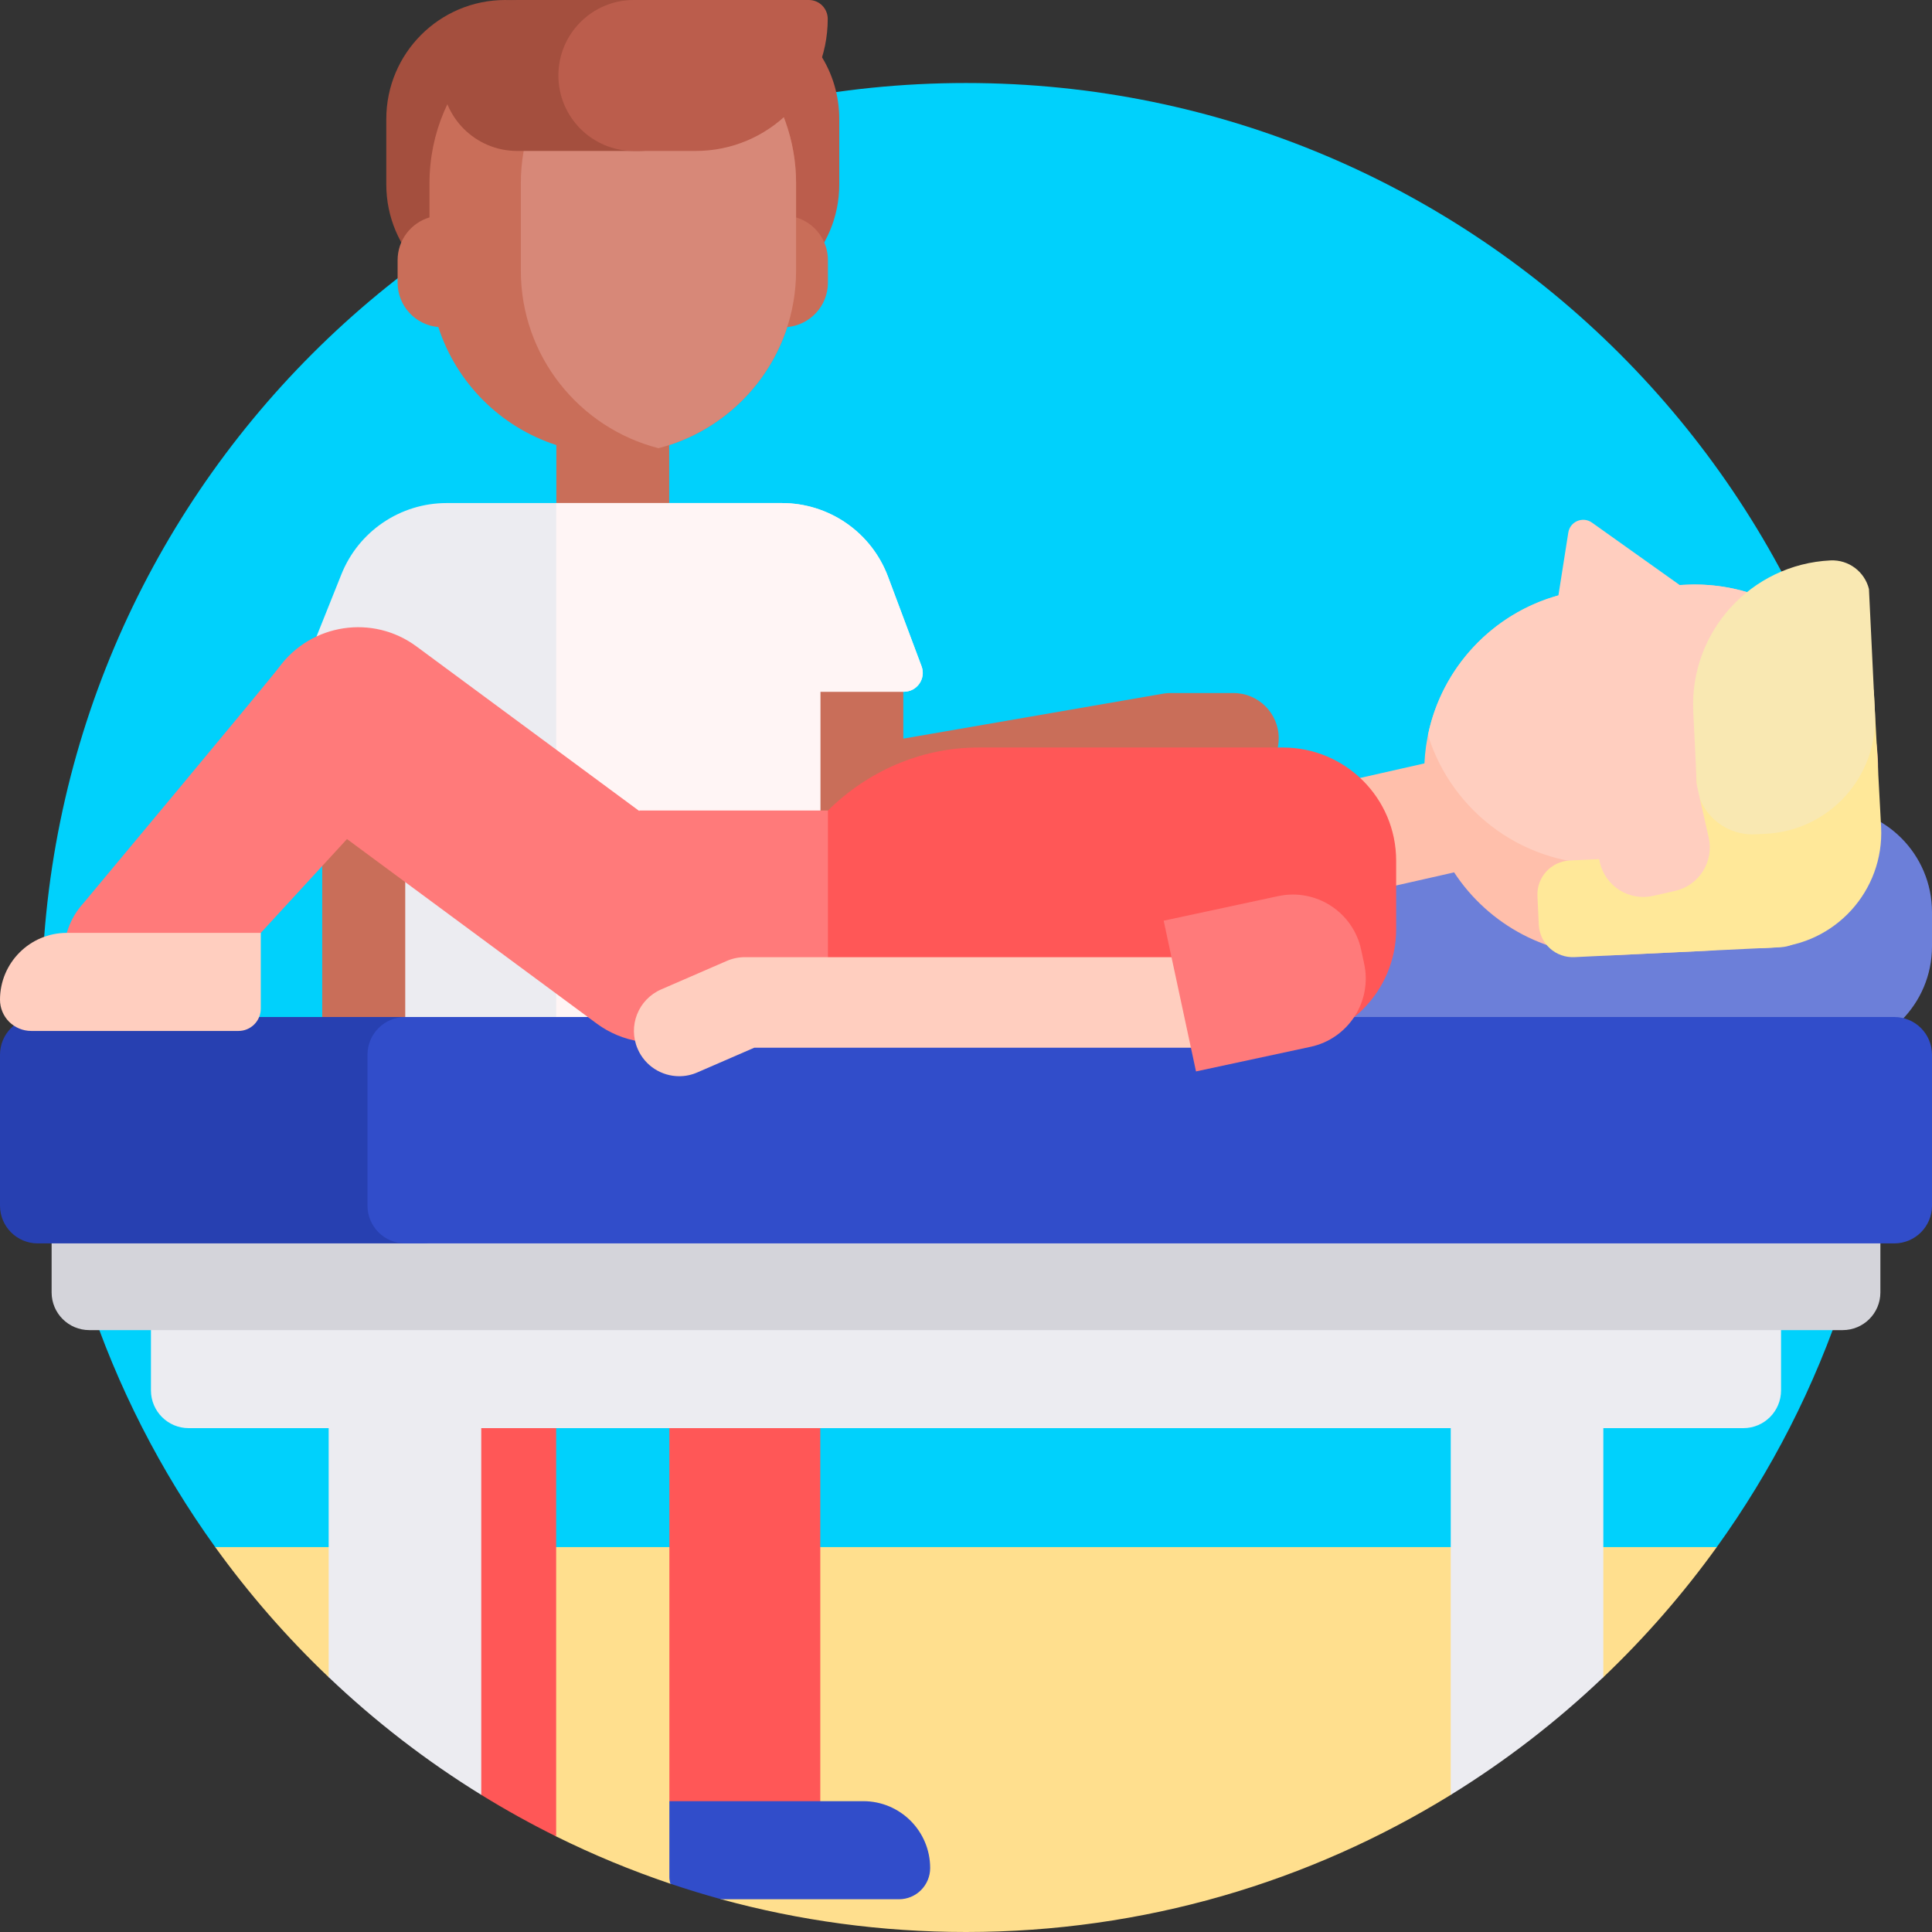
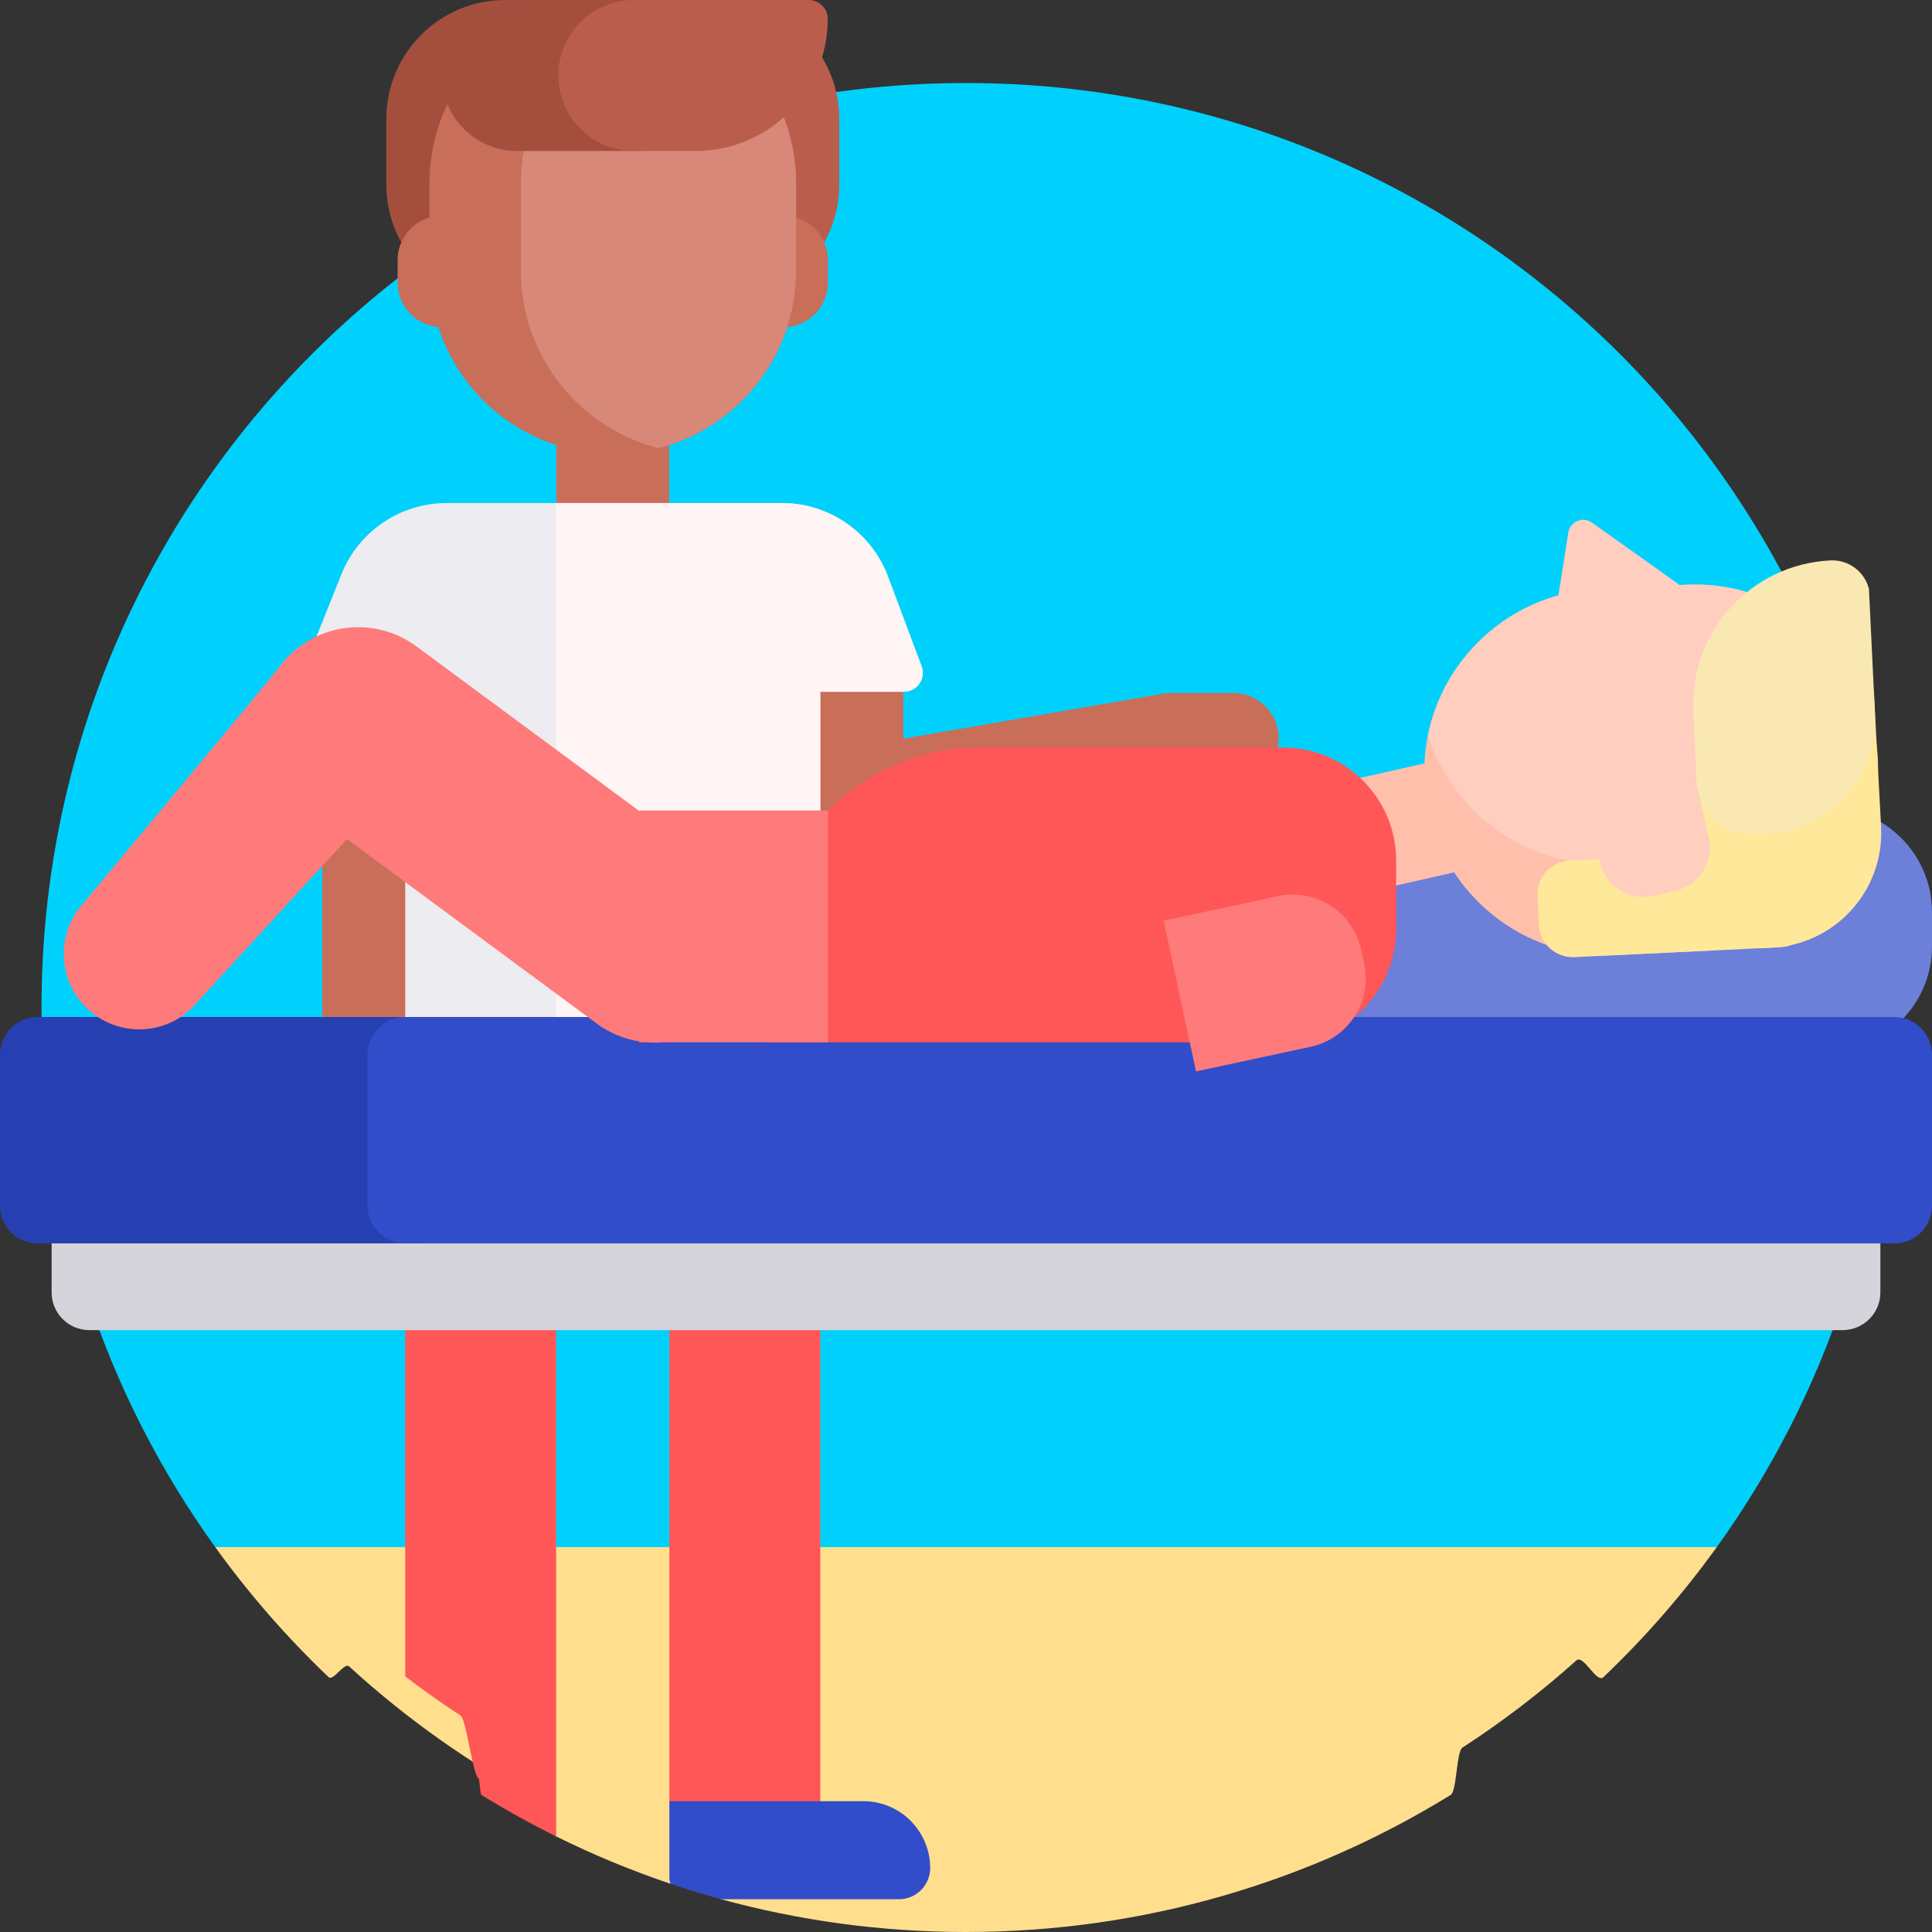
<svg xmlns="http://www.w3.org/2000/svg" width="60" height="60" viewBox="0 0 60 60" fill="none">
  <rect x="0" y="0" width="60" height="60" fill="#333333" stroke="none" />
  <g clip-path="url(#clip0_2081_5764)">
    <path d="M7.019 48.34C6.971 48.275 6.923 48.21 6.876 48.145C6.852 48.112 6.708 48.08 6.684 48.047C3.289 43.331 1.289 37.544 1.289 31.289C1.289 15.432 14.143 2.578 30 2.578C45.857 2.578 58.711 15.432 58.711 31.289C58.711 37.544 56.711 43.331 53.316 48.047C53.292 48.08 53.11 48.112 53.086 48.145C53.039 48.21 52.991 48.275 52.943 48.34H7.019Z" fill="#00D1FC" />
    <path d="M53.316 48.047C52.269 49.5 51.09 50.852 49.794 52.087C49.582 52.288 49.175 51.37 48.957 51.565C47.848 52.559 46.664 53.465 45.415 54.275C45.232 54.394 45.241 55.627 45.055 55.741C40.677 58.442 35.521 60 30 60C27.368 60 24.819 59.646 22.398 58.983C22.291 58.953 22.305 58.627 22.198 58.596C21.85 58.496 21.503 58.39 21.159 58.277C21.086 58.253 20.893 58.526 20.82 58.501C19.606 58.092 18.421 57.601 17.272 57.032C17.032 56.913 17.007 56.062 16.77 55.937C14.624 54.797 12.631 53.39 10.839 51.749C10.698 51.62 10.345 52.218 10.207 52.087C8.91 50.852 7.731 49.5 6.684 48.047H53.316Z" fill="#FFDF8E" />
    <path d="M15.691 9.425C13.651 9.425 11.997 7.771 11.997 5.73V3.695C11.997 1.654 13.651 0 15.691 0C17.732 0 19.386 1.654 19.386 3.695V5.73C19.386 7.771 17.732 9.425 15.691 9.425Z" fill="#A44F3E" />
    <path d="M22.369 9.425H19.87C17.829 9.425 16.175 7.771 16.175 5.73V3.695C16.175 1.654 23.489 0.132 23.974 0.366C25.21 0.964 26.064 2.23 26.064 3.695V5.73C26.064 7.771 24.409 9.425 22.369 9.425Z" fill="#BB5D4C" />
    <path d="M17.272 31.409V57.032C16.477 56.638 15.701 56.207 14.946 55.741C14.915 55.722 14.894 55.254 14.863 55.235C14.678 55.12 14.485 53.399 14.304 53.28C13.716 52.895 13.143 52.49 12.585 52.063V31.409C12.585 30.114 13.634 29.065 14.928 29.065C16.223 29.065 17.272 30.114 17.272 31.409ZM23.132 29.065C21.837 29.065 20.788 30.114 20.788 31.409V55.937L20.947 56.018C20.947 57.312 21.837 58.362 23.132 58.362C24.426 58.362 25.475 57.312 25.475 56.018V31.409C25.475 30.114 24.426 29.065 23.132 29.065Z" fill="#FF5757" />
    <path d="M12.819 20.311V37.889C12.819 38.666 12.19 39.295 11.413 39.295C10.636 39.295 10.007 38.666 10.007 37.889V20.311C10.007 19.534 10.636 18.905 11.413 18.905C12.19 18.905 12.819 19.534 12.819 20.311ZM38.305 21.523L36.355 21.523H36.355C36.287 21.523 36.22 21.527 36.154 21.537L28.053 22.939V20.311C28.053 19.534 27.424 18.905 26.647 18.905C25.871 18.905 25.241 19.534 25.241 20.311V24.562C25.241 24.764 25.284 24.963 25.368 25.146C25.452 25.33 25.574 25.493 25.727 25.625C25.879 25.757 26.058 25.855 26.251 25.912C26.445 25.968 26.648 25.983 26.848 25.954L36.455 24.335L38.305 24.335H38.305C39.082 24.335 39.712 23.706 39.712 22.929C39.712 22.152 39.082 21.523 38.305 21.523Z" fill="#C96E59" />
    <path d="M28.887 58.014C28.887 58.271 28.785 58.517 28.603 58.699C28.422 58.881 28.175 58.983 27.918 58.983H22.398C21.868 58.837 21.342 58.677 20.821 58.501C20.799 58.433 20.788 58.362 20.788 58.291V55.937H26.81C27.957 55.937 28.887 56.867 28.887 58.014Z" fill="#314DCA" />
    <path d="M25.712 8.079V8.778C25.712 9.502 25.156 10.096 24.448 10.157C23.887 11.891 22.517 13.262 20.782 13.822V16.168C20.782 17.046 20.07 17.758 19.192 17.758H18.868C17.99 17.758 17.278 17.046 17.278 16.168V13.822C15.543 13.262 14.173 11.891 13.613 10.157C12.904 10.096 12.348 9.502 12.348 8.778V8.079C12.348 7.452 12.765 6.922 13.338 6.752V5.692C13.338 2.549 15.886 0 19.03 0C22.174 0 24.723 2.549 24.723 5.692V6.752C25.295 6.922 25.712 7.452 25.712 8.079Z" fill="#C96E59" />
    <path d="M24.723 5.692V8.405C24.723 11.059 22.906 13.289 20.449 13.919C17.991 13.289 16.175 11.059 16.175 8.405V5.692C16.175 3.038 17.991 0.808 20.449 0.178C22.906 0.808 24.723 3.038 24.723 5.692Z" fill="#D78878" />
    <path d="M28.071 21.483H25.475V36.717H12.585V21.483H10.009C9.594 21.483 9.311 21.064 9.465 20.679L10.603 17.834C10.864 17.181 11.315 16.622 11.897 16.228C12.478 15.834 13.165 15.623 13.867 15.623H24.285C25 15.623 25.699 15.842 26.288 16.25C26.876 16.658 27.326 17.235 27.577 17.906L28.62 20.691C28.764 21.074 28.48 21.483 28.071 21.483Z" fill="#ECECF1" />
    <path d="M17.273 15.623H24.284C25 15.623 25.699 15.842 26.287 16.25C26.876 16.658 27.325 17.235 27.577 17.906L28.62 20.691C28.764 21.075 28.48 21.483 28.071 21.483H25.475V36.717H17.273V15.623Z" fill="#FFF5F5" />
    <path d="M56.745 32.645H36.068C34.27 32.645 32.812 31.188 32.812 29.39V28.328C32.812 26.53 34.27 25.073 36.068 25.073H56.745C58.543 25.073 60 26.53 60 28.328V29.39C60 31.188 58.543 32.645 56.745 32.645Z" fill="#6C7FD9" />
-     <path d="M54.141 44.352H49.793V52.086C48.345 53.466 46.757 54.691 45.054 55.741V44.352H14.946V55.741C13.243 54.691 11.655 53.466 10.207 52.086V44.352H5.859C5.212 44.352 4.688 43.827 4.688 43.18V38.492C4.688 37.845 5.212 37.32 5.859 37.32H54.141C54.788 37.32 55.312 37.845 55.312 38.492V43.18C55.312 43.827 54.788 44.352 54.141 44.352Z" fill="#ECECF1" />
    <path d="M57.225 41.308H2.775C2.128 41.308 1.603 40.784 1.603 40.137V38.492C1.603 37.845 2.128 37.32 2.775 37.32H57.225C57.872 37.32 58.397 37.845 58.397 38.492V40.137C58.397 40.784 57.872 41.308 57.225 41.308Z" fill="#D4D4DA" />
    <path d="M13.117 38.615H1.172C0.525 38.615 0 38.09 0 37.443V32.755C0 32.108 0.525 31.584 1.172 31.584H13.117C13.765 31.584 14.289 32.108 14.289 32.755V37.443C14.289 38.09 13.765 38.615 13.117 38.615Z" fill="#2740B1" />
    <path d="M58.828 38.615H12.585C11.938 38.615 11.413 38.09 11.413 37.443V32.755C11.413 32.108 11.938 31.584 12.585 31.584H58.828C59.475 31.584 60 32.108 60 32.755V37.443C60 38.09 59.475 38.615 58.828 38.615Z" fill="#314DCA" />
    <path d="M52.905 29.532L50.196 29.662C48.107 29.762 46.227 28.723 45.158 27.091C45.14 27.096 45.122 27.101 45.104 27.105L42.77 27.633C41.913 27.826 41.062 27.289 40.868 26.433L40.797 26.116C40.603 25.26 41.14 24.409 41.996 24.215L44.237 23.708C44.37 20.808 46.692 18.432 49.65 18.29L52.359 18.16C55.499 18.009 58.167 20.433 58.318 23.573C58.469 26.713 56.045 29.381 52.905 29.532Z" fill="#FFBFAB" />
    <path d="M58.072 22.164C57.56 24.649 55.42 26.571 52.769 26.698L50.06 26.828C47.409 26.956 45.095 25.248 44.347 22.824C44.775 20.744 46.344 19.06 48.398 18.491L48.705 16.539C48.759 16.195 49.156 16.028 49.44 16.23L52.165 18.169L52.359 18.16C55.01 18.033 57.324 19.74 58.072 22.164Z" fill="#FFCEBF" />
    <path d="M58.199 21.564L58.42 25.691C58.514 27.662 56.994 29.336 55.023 29.43L54.699 29.446C53.73 29.492 52.906 28.744 52.859 27.774L52.679 24.033C52.653 23.49 52.804 22.954 53.11 22.504C53.415 22.055 53.858 21.717 54.373 21.541L56.913 20.673C57.536 20.46 58.168 20.906 58.199 21.564Z" fill="#FFE899" />
    <path d="M54.832 25.894L54.507 25.91C53.632 25.952 52.876 25.347 52.703 24.515L52.586 22.096C52.468 19.624 54.376 17.523 56.848 17.404C57.417 17.377 57.911 17.76 58.042 18.293L58.228 22.156C58.323 24.126 56.802 25.8 54.832 25.894Z" fill="#F9E8B2" />
    <path d="M48.749 26.724L55.156 26.416C55.294 26.41 55.433 26.43 55.563 26.477C55.694 26.524 55.813 26.596 55.916 26.689C56.019 26.782 56.102 26.895 56.161 27.02C56.22 27.145 56.254 27.281 56.26 27.419L56.303 28.313C56.31 28.451 56.289 28.589 56.242 28.72C56.196 28.85 56.124 28.97 56.03 29.072C55.937 29.175 55.825 29.258 55.7 29.317C55.574 29.376 55.439 29.41 55.3 29.417L48.894 29.725C48.755 29.731 48.617 29.711 48.487 29.664C48.356 29.617 48.236 29.545 48.134 29.452C48.031 29.359 47.948 29.246 47.889 29.121C47.83 28.996 47.796 28.86 47.789 28.722L47.747 27.828C47.74 27.69 47.761 27.552 47.807 27.421C47.854 27.291 47.926 27.171 48.019 27.069C48.112 26.966 48.225 26.883 48.35 26.824C48.475 26.765 48.611 26.731 48.749 26.724Z" fill="#FFE899" />
    <path d="M49.614 20.198L50.295 20.044C51.041 19.875 51.782 20.343 51.951 21.089L53.065 26.012C53.234 26.758 52.766 27.499 52.02 27.668L51.339 27.822C50.593 27.991 49.852 27.523 49.683 26.777L48.569 21.854C48.4 21.108 48.868 20.367 49.614 20.198Z" fill="#FFCEBF" />
    <path d="M43.359 26.73V28.855C43.359 30.797 41.785 32.371 39.843 32.371H23.784V29.807C23.784 27.978 24.51 26.367 25.712 25.172C26.904 23.989 28.564 23.215 30.376 23.215H39.843C41.785 23.215 43.359 24.789 43.359 26.73Z" fill="#FF5757" />
    <path d="M25.712 32.37H20.593C20.422 32.385 20.25 32.385 20.08 32.37H19.855V32.343C19.374 32.266 18.919 32.075 18.528 31.785L10.776 26.058L8.103 28.967L6.041 31.215C5.179 32.161 3.696 32.226 2.742 31.351C1.788 30.476 1.724 28.993 2.599 28.039C2.599 28.039 8.377 21.115 8.672 20.715C9.672 19.362 11.58 19.075 12.933 20.075L19.855 25.188V25.172H25.712V32.37Z" fill="#FF7A7A" />
-     <path d="M7.407 32.017H0.969C0.712 32.017 0.466 31.914 0.284 31.733C0.102 31.551 0 31.304 0 31.047C0 29.901 0.93 28.971 2.077 28.971H8.099V31.324C8.099 31.508 8.026 31.684 7.896 31.814C7.767 31.944 7.591 32.017 7.407 32.017ZM40.078 31.132C40.078 31.909 39.449 32.538 38.672 32.538H23.424L21.654 33.306C21.477 33.383 21.287 33.423 21.095 33.423C20.551 33.423 20.034 33.107 19.804 32.576C19.494 31.864 19.821 31.036 20.534 30.727L22.572 29.842C22.748 29.765 22.939 29.726 23.131 29.726H38.672C39.449 29.726 40.078 30.355 40.078 31.132Z" fill="#FFCEBF" />
    <path d="M40.7 32.51L37.143 33.274L36.139 28.593L39.695 27.83C40.867 27.578 42.021 28.324 42.272 29.495L42.366 29.933C42.618 31.105 41.872 32.258 40.7 32.51Z" fill="#FF7A7A" />
    <path d="M19.845 4.688H16.061C14.766 4.688 13.717 3.638 13.717 2.344C13.717 1.049 14.766 0 16.061 0H19.845C21.139 0 22.188 1.049 22.188 2.344C22.188 3.638 21.139 4.688 19.845 4.688Z" fill="#A44F3E" />
    <path d="M21.605 4.688H19.685C18.39 4.688 17.341 3.638 17.341 2.344C17.341 1.049 18.39 0 19.685 0H25.12C25.276 0 25.425 0.062 25.535 0.172C25.644 0.282 25.706 0.431 25.706 0.586C25.706 2.851 23.87 4.688 21.605 4.688Z" fill="#BB5D4C" />
  </g>
  <defs>
    <clipPath id="clip0_2081_5764">
      <rect width="60" height="60" fill="white" />
    </clipPath>
  </defs>
</svg>